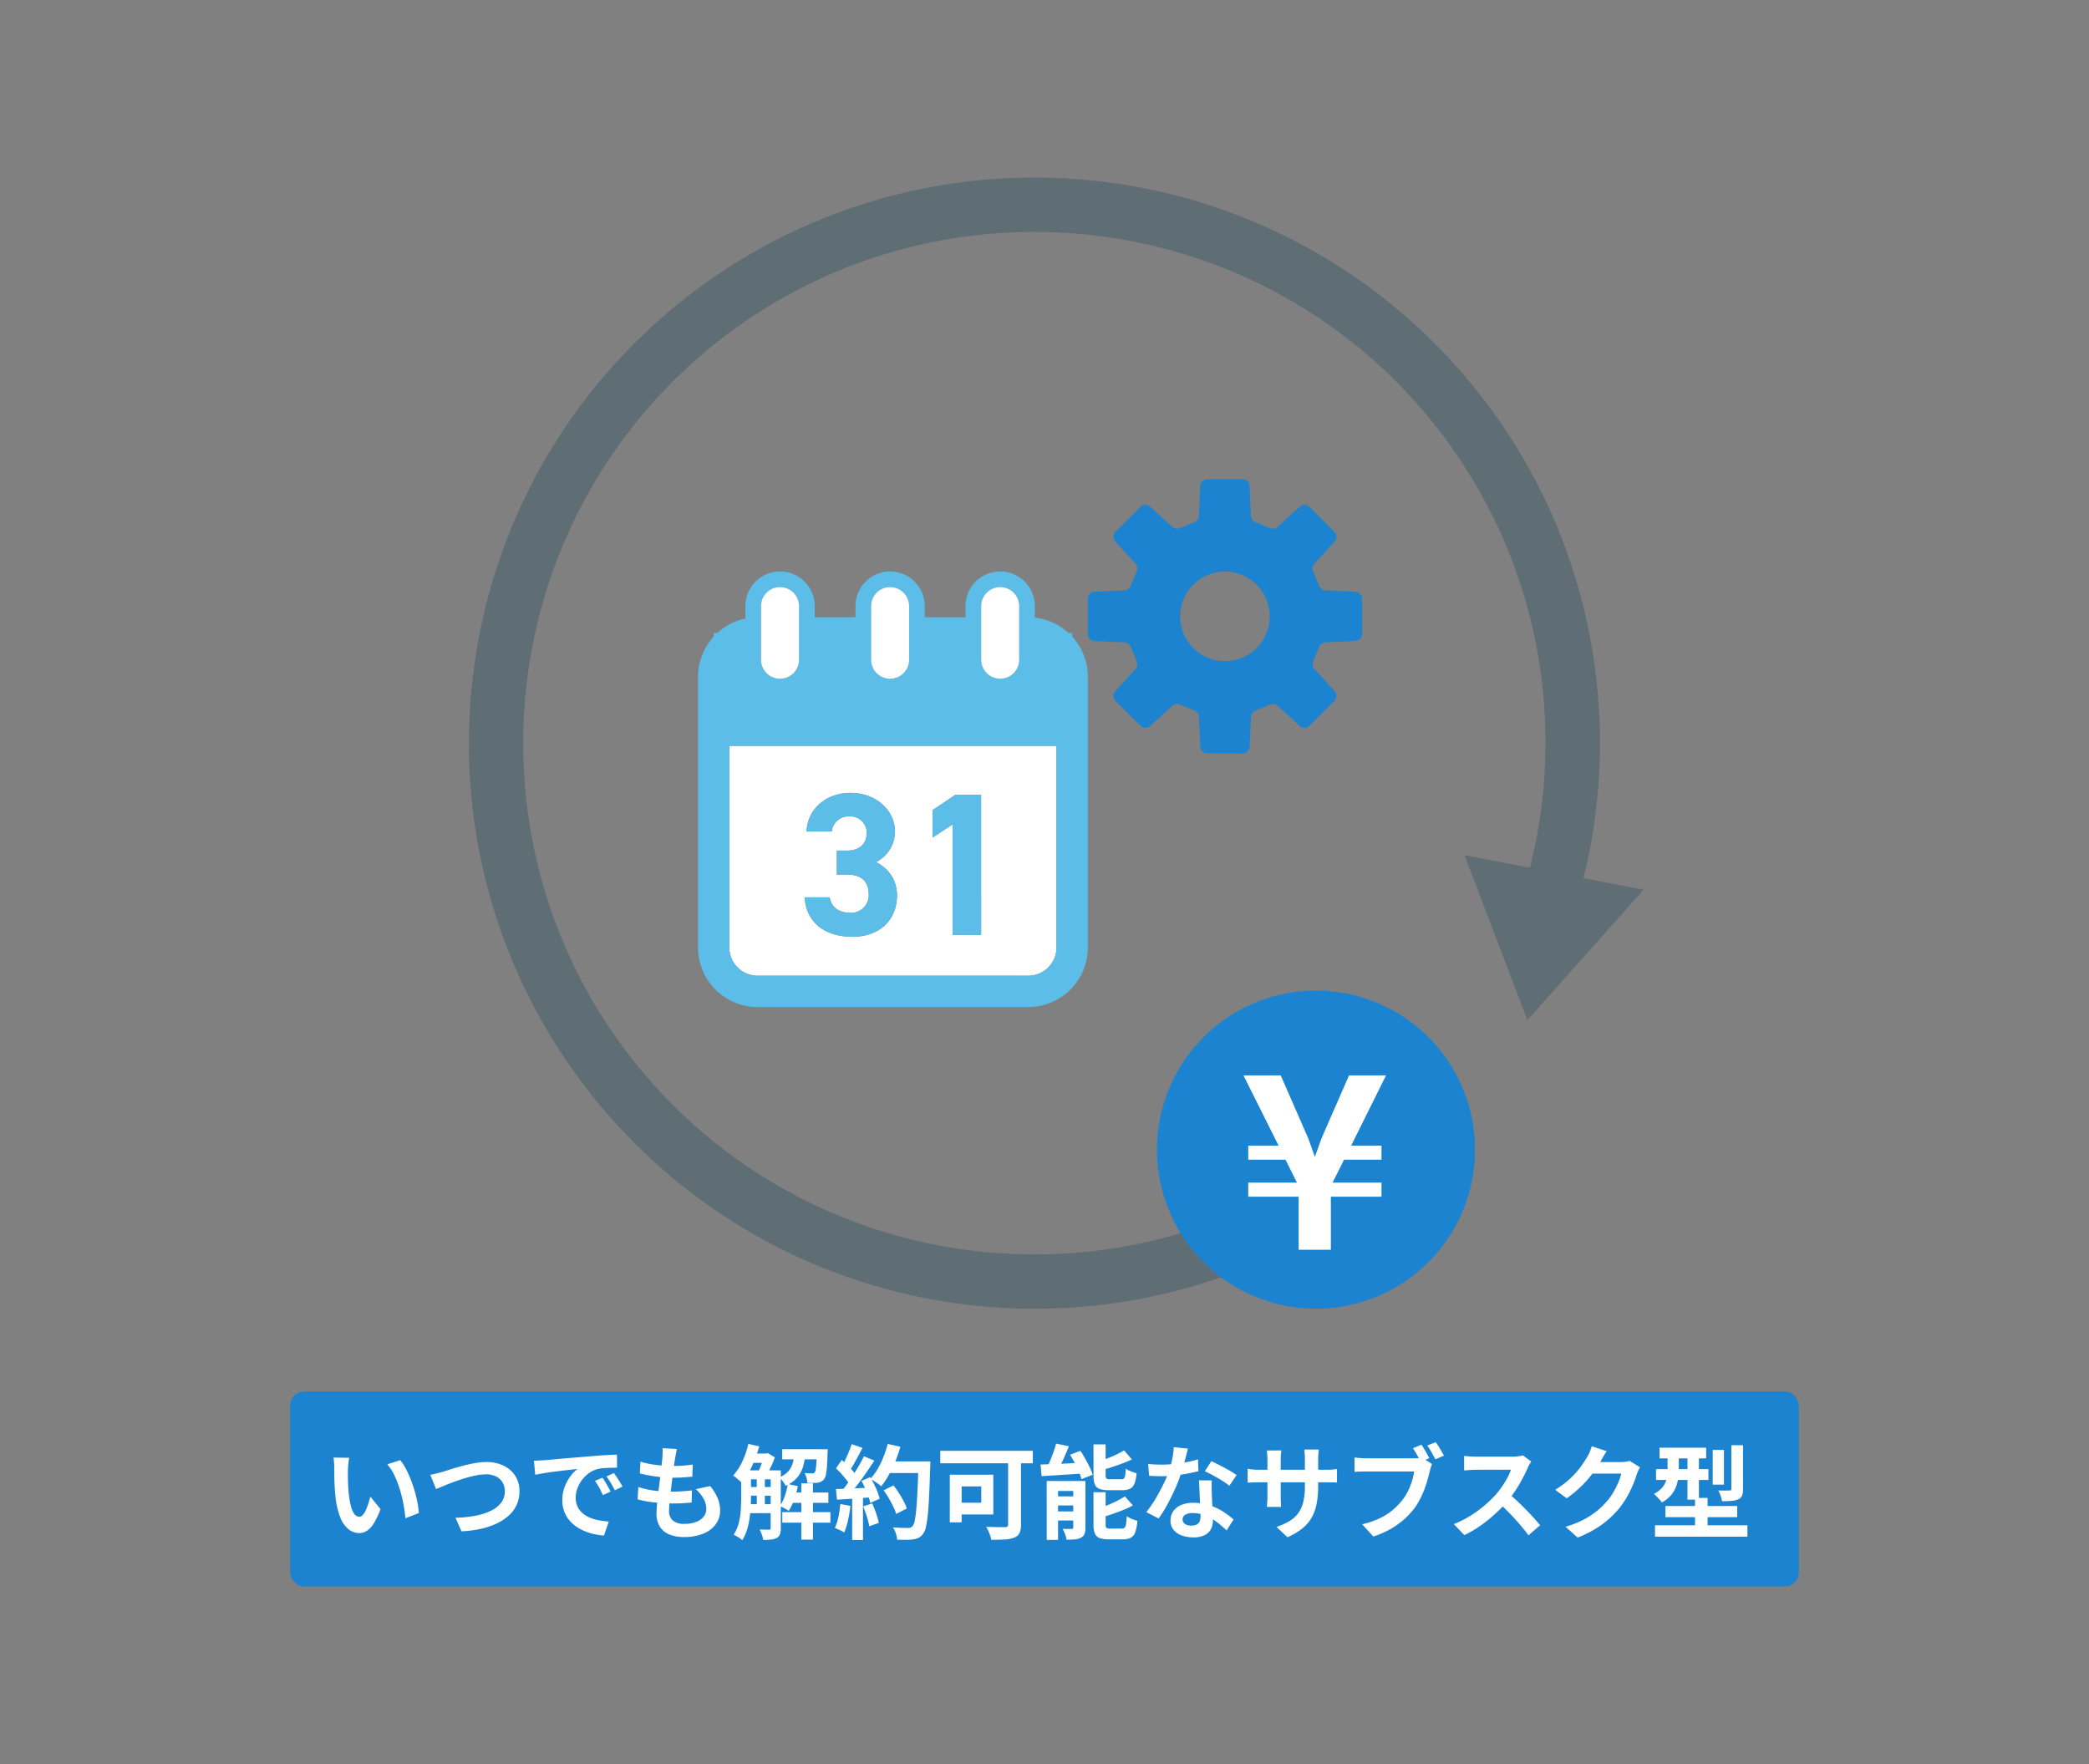
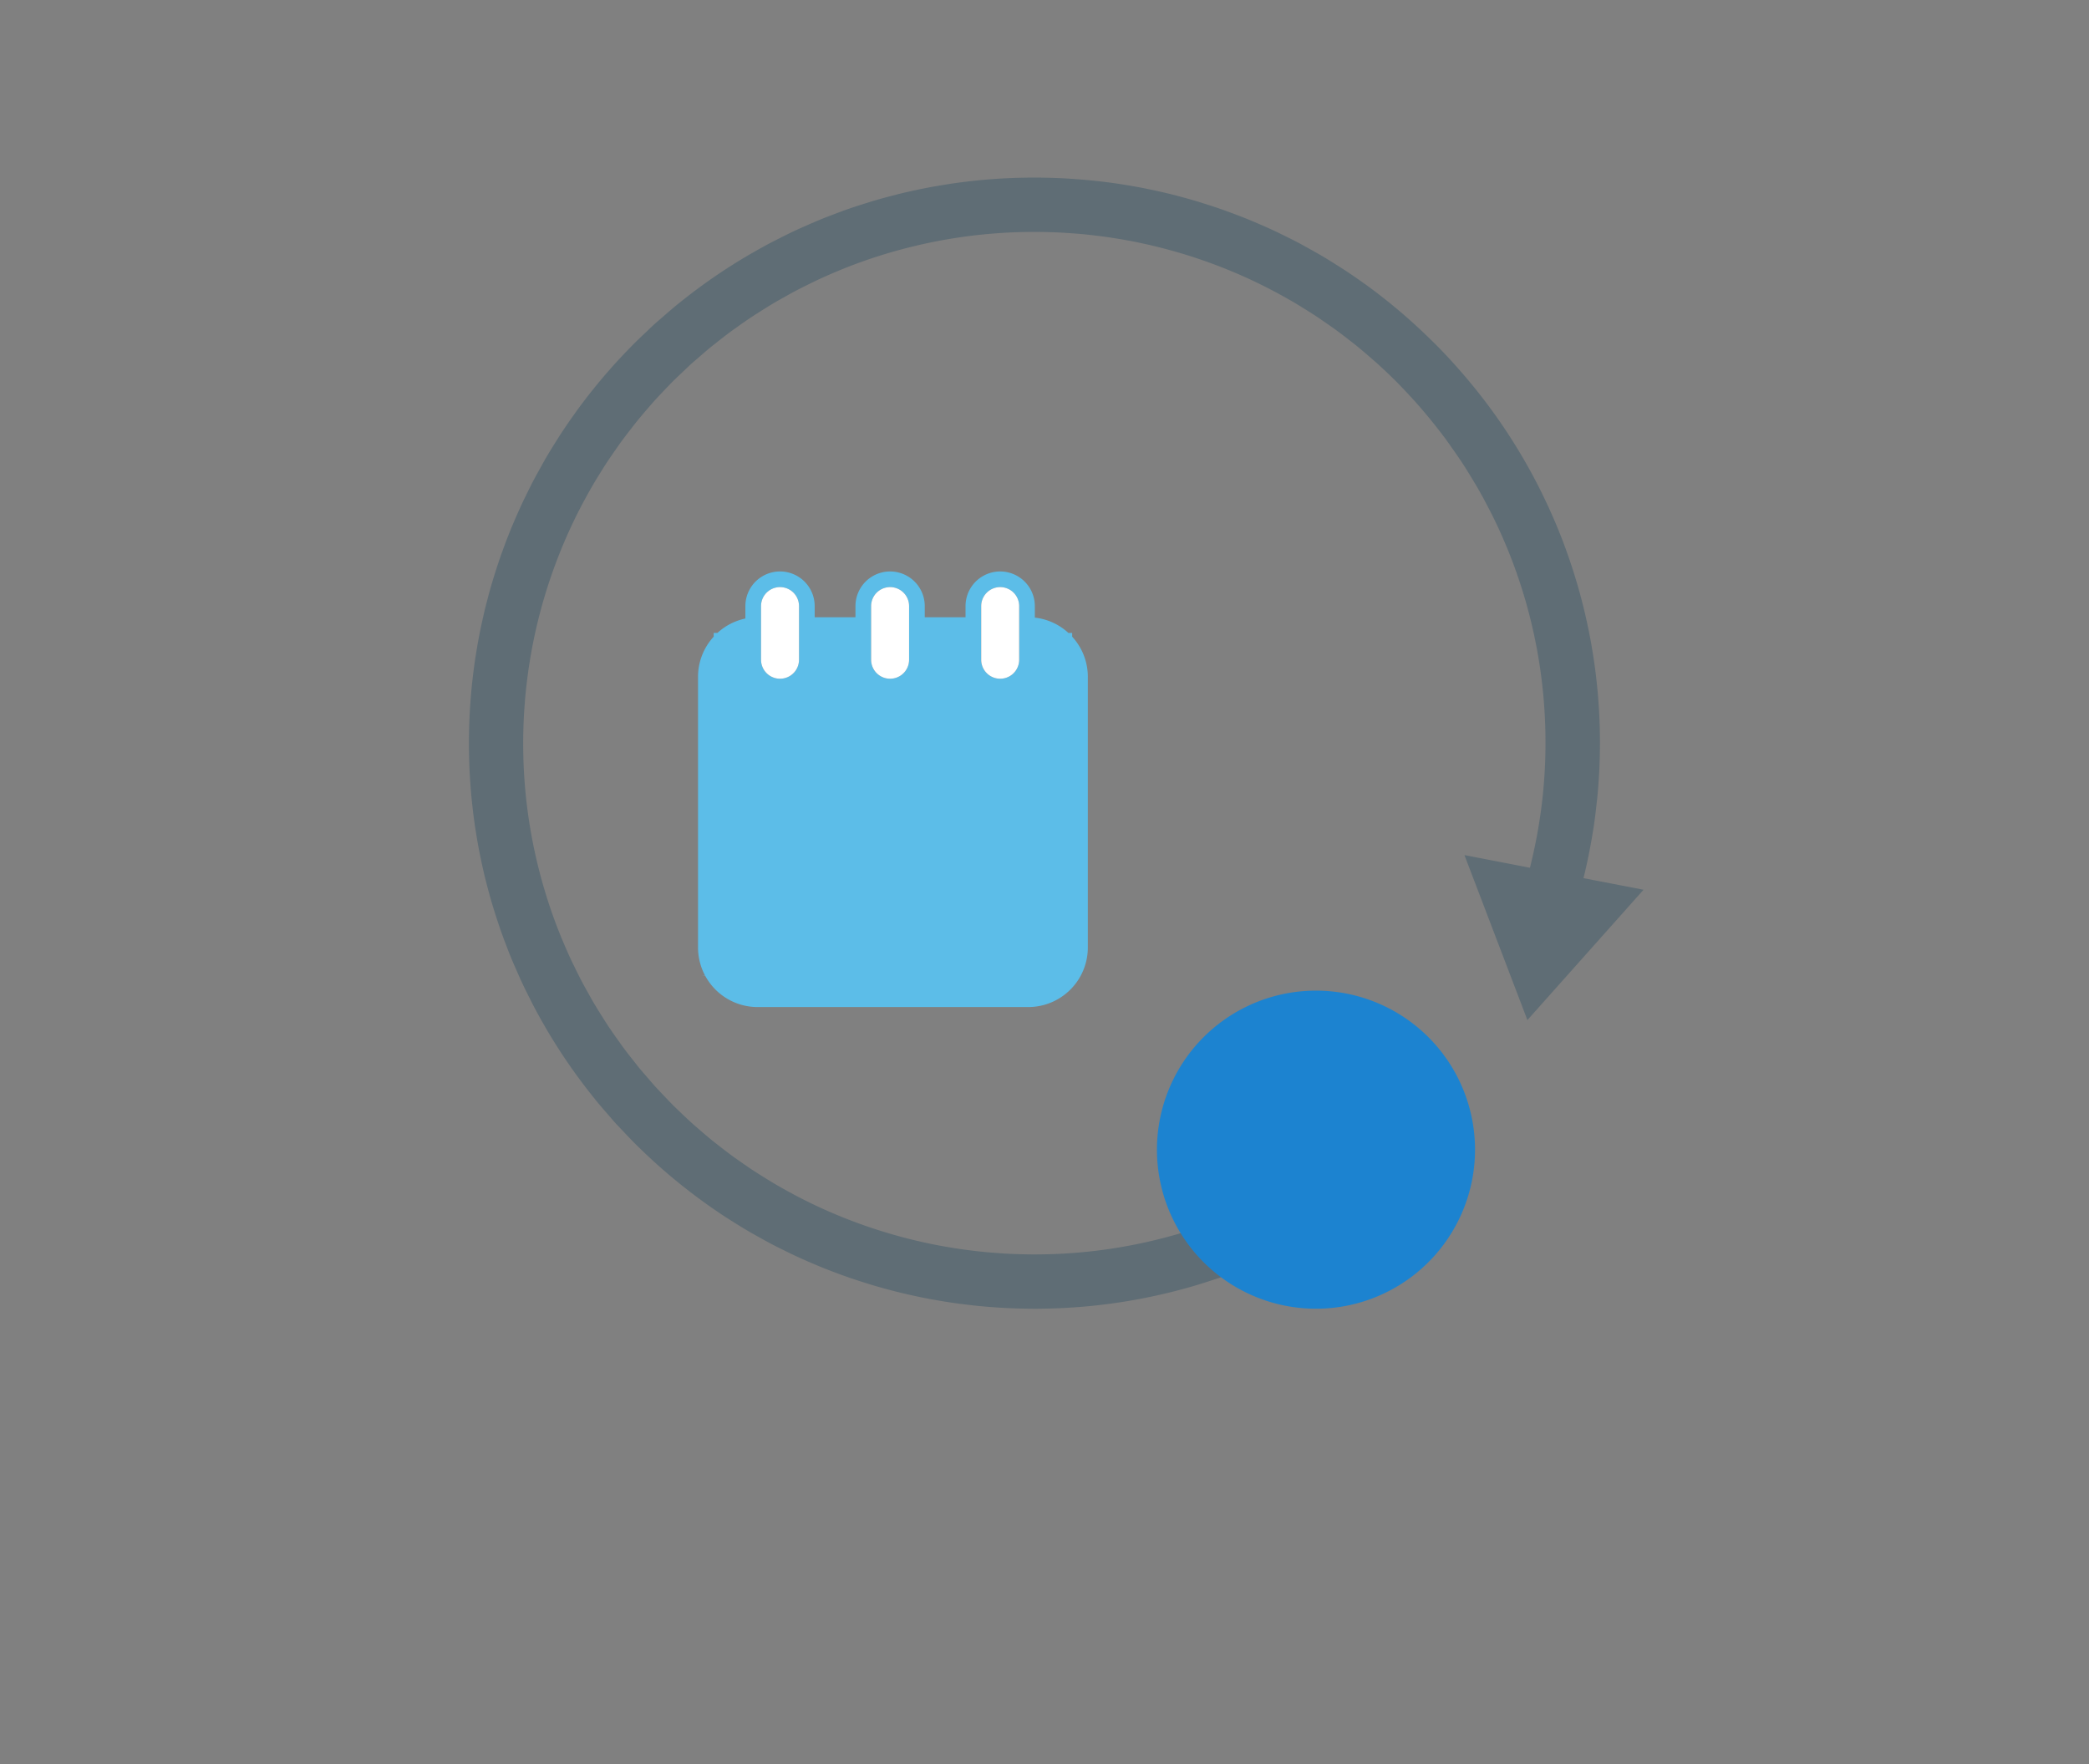
<svg xmlns="http://www.w3.org/2000/svg" width="450" height="380" viewBox="0 0 450 380">
  <rect x="0" y="0" width="450" height="380" fill="#808080" stroke="none" />
  <defs>
    <clipPath id="a">
      <rect width="253.04" height="249.999" fill="none" />
    </clipPath>
  </defs>
  <g transform="translate(-753 -3593)">
    <g transform="translate(12.5 4.75)">
      <g transform="translate(841.512 3626.501)">
        <g clip-path="url(#a)">
          <path d="M50.538,220.651l.294.207c1.449,1.037,2.916,2.051,4.4,3.021l1.237.783c1.217.772,2.435,1.533,3.685,2.264.538.316,1.082.62,1.625.925l.47.263c.962.538,1.924,1.075,2.909,1.593.967.509,1.943.99,2.909,1.466l.449.219c.576.285,1.15.567,1.743.844,1.2.559,2.4,1.087,3.615,1.606l1.606.682q2.061.846,4.144,1.608l1.224.449c1.482.528,2.974,1.022,4.474,1.492l1.037.326c1.528.463,3.061.89,4.8,1.347l.863.222c1.5.379,3.01.723,4.524,1.042l1.287.27c1.417.284,2.84.537,4.271.771.555.091,1.113.183,1.666.265,1.28.19,2.567.357,3.869.508.725.087,1.448.169,2.162.241,1.113.108,2.227.2,3.35.279.919.067,1.837.125,2.753.169s1.834.075,2.767.1c1.119.029,2.239.048,3.346.048.726,0,1.451-.014,2.2-.029,1.3-.024,2.593-.065,3.89-.13.555-.029,1.113-.063,1.682-.1,1.448-.092,2.893-.208,4.308-.349l1.318-.145q2.31-.256,4.618-.6l1.075-.171c1.569-.251,3.139-.528,4.727-.846l1.051-.22q2.3-.482,4.6-1.053l1.237-.323c1.437-.374,2.868-.771,4.295-1.2l1.658-.523c1.26-.4,2.512-.808,3.773-1.254.658-.231,1.311-.48,1.965-.726l.287-.108c1.022-.385,2.046-.769,3.071-1.189s2.022-.853,3.016-1.287l.622-.273c.532-.232,1.065-.465,1.6-.718,1.3-.6,2.594-1.241,3.869-1.887l1.319-.666c1.571-.82,3.126-1.682,4.679-2.581l.475-.268a121.753,121.753,0,0,0,25.5-19.9l-8.716-7.766a110.4,110.4,0,0,1-12.98,11.216l-5.2,3.818-.108-.159-.743.468c-1.073.689-2.153,1.364-3.257,2.017-.6.354-1.208.694-1.818,1.034l-.246.138c-.836.47-1.671.938-2.516,1.384-.986.52-1.979,1.015-2.955,1.49,0,0-1.2.591-1.677.815-1.265.593-2.541,1.157-3.855,1.714l-.849.362q-2.266.928-4.561,1.762l-.227.082a110.833,110.833,0,0,1-25.592,5.858l-.226.022c-1.564.166-3.133.289-4.828.395l-.731.043c-1.34.072-2.681.113-4.035.135l-1.6.02c-1.077.005-2.16-.017-3.247-.044-.807-.022-1.615-.048-2.427-.085s-1.612-.092-2.411-.152c-1.082-.075-2.165-.161-3.245-.268l-1.593-.174c-1.338-.156-2.673-.326-3.967-.525l-.877-.138c-1.552-.248-3.1-.523-4.616-.832l-.248-.051a110.9,110.9,0,0,1-24.909-8.316l-.207-.1c-1.475-.7-2.933-1.437-4.39-2.21l-.812-.444c-1.227-.663-2.444-1.352-3.661-2.073-.408-.241-1.567-.96-1.567-.96-.943-.581-1.885-1.169-2.816-1.782-.769-.508-1.528-1.036-2.352-1.61l-.3-.208c-.552-.385-1.109-.772-1.663-1.176-1.022-.747-2.029-1.524-3.037-2.316l-1.224-.955c-1.143-.928-2.275-1.892-3.386-2.868l-.834-.721c-1.083-.971-2.131-1.965-3.175-2.975,0,0-.766-.726-.967-.928-.709-.7-1.391-1.42-2.071-2.14l-.813-.856c-.378-.393-.752-.784-1.109-1.179s-.723-.817-1.077-1.229l-.769-.89c-.648-.745-1.3-1.49-1.926-2.263l-.846-1.077c-.894-1.126-1.782-2.261-2.64-3.432l-.625-.885c-.872-1.212-1.723-2.432-2.536-3.664-.2-.3-.834-1.314-.834-1.314-.685-1.073-1.36-2.152-2.006-3.24-.344-.581-.673-1.169-1-1.755l-.183-.328c-.467-.829-.931-1.658-1.383-2.507-.518-.984-1.012-1.977-1.492-2.962,0,0-.6-1.227-.815-1.671-.591-1.265-1.154-2.541-1.7-3.835l-.369-.868c-.622-1.512-1.215-3.037-1.767-4.57l-.08-.217a110.85,110.85,0,0,1-5.86-25.609l-.024-.217c-.162-1.564-.285-3.129-.385-4.71l-.05-.849c-.072-1.34-.113-2.681-.138-4.182l-.017-1.453c0-1.078.017-2.158.044-3.25.022-.807.048-1.61.087-2.415s.092-1.608.149-2.418c.079-1.083.162-2.167.27-3.225.046-.482.1-.962.176-1.606.154-1.336.325-2.671.525-3.984l.137-.863c.248-1.55.523-3.1.836-4.636l.05-.232a110.724,110.724,0,0,1,8.294-24.859l.125-.255q1.048-2.207,2.2-4.373l.453-.832c.665-1.225,1.352-2.439,2.078-3.673.27-.448.954-1.548.954-1.548.579-.945,1.167-1.885,1.786-2.823.523-.788,1.065-1.567,1.608-2.346l.231-.33c.374-.542.752-1.085,1.157-1.642.749-1.019,1.523-2.023,2.312-3.028,0,0,.735-.948.948-1.213.93-1.15,1.9-2.281,2.861-3.38l.737-.854c.969-1.08,1.964-2.128,2.984-3.18,0,0,.719-.761.925-.966.708-.713,1.432-1.4,2.155-2.085l.837-.795c.388-.371.776-.743,1.176-1.106s.812-.718,1.224-1.07l.907-.788c.743-.646,1.485-1.292,2.225-1.89.243-.2.49-.395.74-.586l.361-.284c1.128-.894,2.261-1.782,3.447-2.651l.877-.619c1.208-.868,2.425-1.719,3.656-2.529.294-.195,1.318-.839,1.318-.839,1.073-.685,2.152-1.36,3.249-2.01.567-.333,1.138-.655,1.712-.974l.355-.2c.831-.468,1.663-.937,2.512-1.386.983-.518,1.976-1.01,2.97-1.5,0,0,1.251-.617,1.668-.813,1.266-.591,2.54-1.154,3.83-1.7l.868-.369q2.266-.933,4.565-1.765l.222-.082a110.9,110.9,0,0,1,25.594-5.857l.238-.026c1.56-.162,3.122-.285,4.9-.4l.648-.038c1.345-.073,2.688-.113,4.042-.137,0,0,1.164-.019,1.591-.019,1.084,0,2.165.015,3.251.043.812.024,1.624.048,2.418.087s1.606.092,2.422.15c1.08.075,2.16.162,3.23.268.458.044,1.6.178,1.6.178,1.336.154,2.671.323,3.97.523l.875.137c1.552.248,3.1.525,4.618.834l.244.053a110.847,110.847,0,0,1,24.944,8.33l.178.089q2.207,1.048,4.385,2.206l.815.444c1.229.667,2.447,1.354,3.661,2.071.42.251,1.56.959,1.56.959.947.583,1.888,1.171,2.827,1.789.791.521,1.574,1.068,2.346,1.608l.371.256c.53.369,1.061.738,1.6,1.13,1.022.749,2.029,1.524,3.021,2.305,0,0,.95.735,1.232.962,1.147.93,2.276,1.89,3.4,2.88l.793.685c1.714,1.531,3.387,3.122,4.98,4.736l.506.531c1.3,1.333,2.55,2.7,3.772,4.081.526.6,1.042,1.21,1.552,1.817q1.259,1.492,2.449,3.016c.576.733,1.148,1.466,1.707,2.218.453.608.887,1.229,1.321,1.849l.32.456c.832,1.177,1.647,2.358,2.432,3.567.549.853,1.075,1.714,1.653,2.664.624,1.027,1.242,2.058,1.837,3.114.643,1.145,1.254,2.3,1.851,3.452.408.788.817,1.579,1.21,2.386q1.051,2.169,2,4.363l.678,1.581q1.066,2.581,2.008,5.219l.3.858q1.025,2.963,1.866,5.911l.1.355c.581,2.076,1.106,4.17,1.533,6.13l.075.344q.664,3.069,1.181,6.349l.051.337c.3,1.928.542,3.9.752,6.05l.079.849c.166,1.835.277,3.674.349,5.518.022.525.039,1.048.051,1.55.039,1.583.041,3.168.014,4.771-.017.8-.038,1.6-.068,2.4-.051,1.282-.13,2.563-.224,3.866-.087,1.107-.181,2.217-.3,3.295-.1.979-.22,1.955-.349,2.945a113.425,113.425,0,0,1-2.386,12.409l-14.109-2.731,13.563,35.532,25.008-28.065-12.929-2.5q1.182-4.817,1.979-9.724l.226-1.377c.126-.878.246-1.76.359-2.651,0,0,.354-3.1.4-3.546a121.867,121.867,0,0,0-8.718-58.558l-.116-.279c-.355-.849-.728-1.7-1.109-2.55l-.554-1.242c-.227-.489-.456-.972-.767-1.62-.345-.725-.694-1.451-1.044-2.15l-.407-.8c-.5-.986-1.017-1.965-1.487-2.83l-.106-.191a121.206,121.206,0,0,0-15.986-22.639l-.74-.829c-1.116-1.227-2.252-2.44-3.44-3.642-.405-.414-.82-.813-1.234-1.217l-.509-.494c-.559-.545-1.123-1.087-1.7-1.632A121.657,121.657,0,0,0,193.114,23l-.289-.2c-1.448-1.037-2.91-2.047-4.406-3.023L187.192,19c-1.219-.774-2.44-1.536-3.686-2.268-.526-.309-1.054-.6-1.584-.9l-.511-.285c-.962-.538-1.924-1.077-2.9-1.591s-1.948-.993-2.916-1.47l-.453-.22c-.576-.284-1.152-.567-1.738-.841-1.2-.559-2.406-1.089-3.609-1.6,0,0-1.227-.526-1.618-.685-1.376-.567-2.757-1.1-4.136-1.606l-1.227-.451c-1.485-.53-2.979-1.024-4.471-1.49L157.3,5.262c-1.533-.467-3.069-.894-4.6-1.3l-1.056-.275c-1.507-.378-3.021-.725-4.708-1.08l-1.107-.232c-1.422-.284-2.845-.537-4.276-.771-.557-.091-1.113-.181-1.661-.265q-1.93-.287-3.866-.509C135.3.75,134.583.667,133.853.6c-1.114-.111-2.227-.2-3.346-.28C129.589.25,128.671.19,127.75.145s-1.834-.073-2.769-.1C123.867.017,122.752,0,121.647,0c-.731,0-1.465.014-2.2.027-1.3.024-2.591.067-3.873.132-.564.029-1.131.065-1.7.1Q111.7.4,109.548.614l-1.309.144c-1.533.171-3.068.367-4.611.6l-1.078.171c-1.572.251-3.141.528-4.695.837l-1.082.227q-2.3.479-4.585,1.048l-1.261.33c-1.432.374-2.859.767-4.288,1.2l-1.661.521c-1.256.4-2.511.808-3.758,1.249-.675.239-1.347.492-2.018.745l-.258.1c-1.015.381-2.03.766-3.059,1.186-.964.391-1.917.807-3.027,1.292l-.547.241c-.552.241-1.1.482-1.67.747-1.3.6-2.593,1.239-3.885,1.9l-1.3.658c-1.572.817-3.124,1.682-4.695,2.591l-.456.258A121.647,121.647,0,0,0,45.4,26.942l-.477.376c-1.089.89-2.157,1.82-3.237,2.765l-.617.531c-.373.323-.747.643-1.113.972s-.716.67-1.072,1.01l-.6.574c-1.031.967-2.058,1.94-3.069,2.96l-.414.432c-1.376,1.4-2.734,2.854-4.038,4.317l0,0a121.436,121.436,0,0,0-7.735,9.635l-.222.314q-1.559,2.176-3.02,4.4L19,56.463c-.772,1.222-1.536,2.444-2.271,3.7-.311.525-.607,1.056-.9,1.589l-.28.5c-.538.964-1.075,1.926-1.589,2.9s-.991,1.941-1.475,2.931l-.116.234c-.318.644-.636,1.287-.938,1.936-.561,1.2-1.09,2.41-1.612,3.626,0,0-.509,1.183-.68,1.606-.566,1.372-1.1,2.753-1.61,4.144l-.448,1.222c-.531,1.482-1.024,2.97-1.5,4.478L5.262,86.36c-.465,1.53-.894,3.064-1.29,4.583l-.28,1.077c-.378,1.506-.723,3.015-1.08,4.7l-.231,1.111c-.284,1.418-.538,2.842-.79,4.375l-.248,1.564c-.19,1.285-.357,2.574-.508,3.857-.085.726-.167,1.453-.238,2.174-.111,1.113-.2,2.225-.282,3.356-.065.916-.125,1.83-.167,2.748s-.077,1.839-.1,2.769C.019,119.8,0,120.914,0,122.013c0,.735.015,1.468.027,2.2.027,1.3.067,2.6.133,3.9.029.559.065,1.116.1,1.678.094,1.446.208,2.89.355,4.337l.14,1.289q.256,2.31.6,4.618l.169,1.073c.251,1.572.53,3.145.841,4.7l.226,1.07c.323,1.538.668,3.073,1.053,4.611l.325,1.242c.376,1.436.771,2.864,1.2,4.283l.523,1.665c.4,1.256.807,2.509,1.256,3.773.217.62.449,1.234.68,1.851l.154.405c.385,1.02.767,2.041,1.186,3.064s.854,2.025,1.3,3.027l.238.542c.243.555.485,1.113.749,1.678.6,1.3,1.241,2.594,1.882,3.857l.668,1.33c.822,1.572,1.685,3.127,2.574,4.66l.28.494a121.4,121.4,0,0,0,10.285,14.89l.383.485c.89,1.09,1.818,2.158,2.758,3.232l.557.646c.316.366.629.733.948,1.084s.673.721,1.017,1.078l.571.6c.971,1.034,1.943,2.061,3.068,3.172l.326.311a121.7,121.7,0,0,0,13.973,11.79" fill="#003758" opacity="0.259" />
          <g transform="translate(49.354 84.844)">
            <path d="M23.9,73.284v43.45a6.081,6.081,0,0,0,6.072,6.074H88.3a6.081,6.081,0,0,0,6.074-6.074V73.284Zm26.478,41.132c-6.391,0-10.026-3.589-10.243-8.493h5.384c.306,1.926,1.752,3.329,4.465,3.329a3.78,3.78,0,0,0,3.94-3.985c0-2.67-1.532-4.246-4.64-4.246H47.056V95.854H49.29c2.494,0,4.2-1.313,4.2-3.852a3.5,3.5,0,0,0-3.766-3.5,3.594,3.594,0,0,0-3.766,3.239H40.534c.219-4.947,4.289-8.317,9.5-8.317,5.515,0,9.542,3.809,9.542,8.317a7.39,7.39,0,0,1-4.114,6.611,7.729,7.729,0,0,1,4.553,7.222c0,4.9-3.415,8.844-9.632,8.844m27.755-.394H72.009V90.207l-4.334,2.845V87.143l4.945-3.327h5.517Z" transform="translate(-17.156 -35.725)" fill="#fff" />
-             <path d="M100.9,67.306V66.5h-.81A12.758,12.758,0,0,0,92.857,63.2V60.72a7.463,7.463,0,1,0-14.926,0v2.4H69.145v-2.4a7.463,7.463,0,1,0-14.926,0v2.4H45.434v-2.4a7.464,7.464,0,1,0-14.928,0v2.674a12.777,12.777,0,0,0-6.014,3.1h-.81v.81a12.754,12.754,0,0,0-3.376,8.638v58.321A12.839,12.839,0,0,0,33.13,147.089H91.451a12.839,12.839,0,0,0,12.824-12.824V75.944a12.754,12.754,0,0,0-3.376-8.638m-9.448,73.033H33.13a6.081,6.081,0,0,1-6.074-6.074V90.817h70.47v43.448a6.081,6.081,0,0,1-6.074,6.074M37.97,56.632a4.093,4.093,0,0,1,4.088,4.088V72.272a4.089,4.089,0,1,1-8.178,0V60.72a4.1,4.1,0,0,1,4.09-4.088m27.8,4.088V72.272a4.089,4.089,0,1,1-8.178,0V60.72a4.089,4.089,0,0,1,8.178,0m23.712,0V72.272a4.089,4.089,0,1,1-8.178,0V60.72a4.089,4.089,0,0,1,8.178,0" transform="translate(-20.306 -53.256)" fill="#5cbde8" />
+             <path d="M100.9,67.306V66.5h-.81A12.758,12.758,0,0,0,92.857,63.2V60.72a7.463,7.463,0,1,0-14.926,0v2.4H69.145v-2.4a7.463,7.463,0,1,0-14.926,0v2.4H45.434v-2.4a7.464,7.464,0,1,0-14.928,0v2.674a12.777,12.777,0,0,0-6.014,3.1h-.81v.81a12.754,12.754,0,0,0-3.376,8.638v58.321A12.839,12.839,0,0,0,33.13,147.089H91.451a12.839,12.839,0,0,0,12.824-12.824V75.944a12.754,12.754,0,0,0-3.376-8.638m-9.448,73.033H33.13a6.081,6.081,0,0,1-6.074-6.074V90.817v43.448a6.081,6.081,0,0,1-6.074,6.074M37.97,56.632a4.093,4.093,0,0,1,4.088,4.088V72.272a4.089,4.089,0,1,1-8.178,0V60.72a4.1,4.1,0,0,1,4.09-4.088m27.8,4.088V72.272a4.089,4.089,0,1,1-8.178,0V60.72a4.089,4.089,0,0,1,8.178,0m23.712,0V72.272a4.089,4.089,0,1,1-8.178,0V60.72a4.089,4.089,0,0,1,8.178,0" transform="translate(-20.306 -53.256)" fill="#5cbde8" />
            <path d="M27.544,70.7a4.089,4.089,0,0,0,8.178,0V59.144a4.089,4.089,0,0,0-8.178,0Z" transform="translate(-13.97 -51.681)" fill="#fff" />
            <path d="M40.189,59.144V70.7a4.089,4.089,0,1,0,8.178,0V59.144a4.089,4.089,0,0,0-8.178,0" transform="translate(-2.902 -51.681)" fill="#fff" />
            <path d="M52.833,59.144V70.7a4.089,4.089,0,1,0,8.178,0V59.144a4.089,4.089,0,0,0-8.178,0" transform="translate(8.166 -51.681)" fill="#fff" />
            <path d="M47.884,93.618A7.39,7.39,0,0,0,52,87.007c0-4.508-4.026-8.317-9.544-8.317-5.21,0-9.281,3.37-9.5,8.317h5.427a3.594,3.594,0,0,1,3.766-3.239,3.5,3.5,0,0,1,3.766,3.5c0,2.539-1.708,3.852-4.2,3.852H39.478v5.167H41.71c3.109,0,4.641,1.575,4.641,4.246a3.78,3.78,0,0,1-3.94,3.985c-2.714,0-4.159-1.4-4.465-3.329H32.562c.218,4.9,3.852,8.493,10.243,8.493,6.217,0,9.632-3.94,9.632-8.844a7.729,7.729,0,0,0-4.553-7.222" transform="translate(-9.578 -30.993)" fill="#5cbde8" />
-             <path d="M47.245,82.227v5.909l4.334-2.845v23.815h6.129V78.9H52.192Z" transform="translate(3.275 -30.809)" fill="#5cbde8" />
          </g>
-           <path d="M127.413,61.391l-6.444-.3a1.514,1.514,0,0,1-1.331-.934l-1.328-3.2a1.521,1.521,0,0,1,.284-1.605l4.346-4.769a1.522,1.522,0,0,0-.049-2.1l-5.357-5.358a1.523,1.523,0,0,0-2.1-.048l-4.765,4.346a1.518,1.518,0,0,1-1.606.28l-3.2-1.325a1.514,1.514,0,0,1-.933-1.335l-.3-6.441a1.52,1.52,0,0,0-1.515-1.449H95.537a1.521,1.521,0,0,0-1.517,1.449l-.3,6.441a1.516,1.516,0,0,1-.933,1.335l-3.2,1.325a1.517,1.517,0,0,1-1.606-.28l-4.768-4.346a1.522,1.522,0,0,0-2.1.048l-5.355,5.358a1.518,1.518,0,0,0-.049,2.1l4.346,4.769a1.515,1.515,0,0,1,.278,1.605l-1.323,3.2a1.519,1.519,0,0,1-1.335.934l-6.441.3a1.519,1.519,0,0,0-1.449,1.516v7.581A1.521,1.521,0,0,0,71.241,72l6.441.3a1.517,1.517,0,0,1,1.335.934l1.323,3.195a1.516,1.516,0,0,1-.278,1.606L75.715,82.8a1.522,1.522,0,0,0,.047,2.1l5.362,5.358a1.52,1.52,0,0,0,2.1.049l4.766-4.347a1.52,1.52,0,0,1,1.606-.28l3.2,1.324a1.517,1.517,0,0,1,.933,1.336l.3,6.441a1.521,1.521,0,0,0,1.517,1.449h7.581a1.521,1.521,0,0,0,1.516-1.449l.3-6.441a1.518,1.518,0,0,1,.934-1.336l3.195-1.324a1.52,1.52,0,0,1,1.606.28l4.766,4.347a1.524,1.524,0,0,0,2.1-.049l5.357-5.358a1.525,1.525,0,0,0,.048-2.1l-4.345-4.765a1.518,1.518,0,0,1-.284-1.606l1.328-3.195a1.512,1.512,0,0,1,1.331-.934l6.444-.3a1.519,1.519,0,0,0,1.447-1.516V62.908a1.517,1.517,0,0,0-1.447-1.516M99.327,76.345a9.647,9.647,0,1,1,9.645-9.646,9.649,9.649,0,0,1-9.645,9.646" transform="translate(63.531 27.821)" fill="#1c83d0" />
          <path d="M151.534,133.033a34.259,34.259,0,1,1-34.26-34.26,34.26,34.26,0,0,1,34.26,34.26" transform="translate(65.195 76.367)" fill="#1c83d0" />
-           <path d="M119.138,126.558h6.533v3.034H117.6l-2.469,4.938h10.545v3.036H114.766v11.419h-6.944V137.566H96.968v-3.036h10.495l-2.469-4.938H96.968v-3.034H103.5L95.94,111.436h8.024l5.916,13.528,1.441,4.012,1.439-4.012,5.916-13.528h7.972Z" transform="translate(70.91 81.967)" fill="#fff" />
        </g>
      </g>
-       <rect width="325" height="42" rx="3" transform="translate(803 3888)" fill="#1c83d0" />
-       <path d="M5.72-15.73a8.35,8.35,0,0,0-.143.9q-.055.506-.088.99t-.033.792q-.022.726-.011,1.5t.044,1.573q.033.8.1,1.6a21.155,21.155,0,0,0,.44,2.794,5.63,5.63,0,0,0,.748,1.881,1.374,1.374,0,0,0,1.166.671,1.007,1.007,0,0,0,.737-.418,4.324,4.324,0,0,0,.66-1.089,12.928,12.928,0,0,0,.528-1.419q.231-.748.407-1.408l2.2,2.684a17.381,17.381,0,0,1-1.441,3.047A5.169,5.169,0,0,1,9.548-.011a3.033,3.033,0,0,1-1.672.5A3.723,3.723,0,0,1,5.621-.308,6.018,6.018,0,0,1,3.806-2.871,16.92,16.92,0,0,1,2.75-7.59Q2.64-8.6,2.585-9.724t-.066-2.134q-.011-1.012-.011-1.672,0-.462-.044-1.1a11.243,11.243,0,0,0-.132-1.144Zm11,.506A10.933,10.933,0,0,1,17.908-13.4a22.4,22.4,0,0,1,1.056,2.31q.484,1.232.858,2.519t.605,2.508a18.625,18.625,0,0,1,.3,2.233l-2.9,1.122q-.11-1.342-.4-2.926a28.768,28.768,0,0,0-.77-3.19A22.252,22.252,0,0,0,15.5-11.858a10.516,10.516,0,0,0-1.573-2.464Zm6.468,3.168q.616-.11,1.364-.308t1.342-.352q.638-.2,1.727-.55t2.409-.7q1.32-.352,2.695-.6a14.215,14.215,0,0,1,2.563-.253,8.445,8.445,0,0,1,3.608.748,6.115,6.115,0,0,1,2.552,2.156,6.053,6.053,0,0,1,.946,3.454,6.928,6.928,0,0,1-.55,2.772A6.9,6.9,0,0,1,40.227-3.41a10.4,10.4,0,0,1-2.585,1.76,15.993,15.993,0,0,1-3.465,1.2A24,24,0,0,1,29.9.11L28.622-2.816a25.189,25.189,0,0,0,4.169-.407,13.746,13.746,0,0,0,3.377-1.056,6.12,6.12,0,0,0,2.266-1.749,3.954,3.954,0,0,0,.814-2.486,3.739,3.739,0,0,0-.462-1.859,3.3,3.3,0,0,0-1.375-1.309,4.719,4.719,0,0,0-2.233-.484,11.053,11.053,0,0,0-2.134.231,24.244,24.244,0,0,0-2.387.6q-1.221.374-2.387.8t-2.156.847l-1.672.7Zm22.33-3.036q.66-.022,1.254-.055t.9-.055q.682-.044,1.683-.143t2.244-.209q1.243-.11,2.651-.22t2.926-.242q1.144-.11,2.277-.187t2.156-.132q1.023-.055,1.793-.077l.022,2.816q-.594,0-1.364.022t-1.529.077a7.611,7.611,0,0,0-1.353.209,5.524,5.524,0,0,0-1.848.891,6.9,6.9,0,0,0-1.485,1.474A7.081,7.081,0,0,0,54.868-9.1a5.784,5.784,0,0,0-.352,1.969,4.454,4.454,0,0,0,.385,1.9,4.188,4.188,0,0,0,1.056,1.408,5.92,5.92,0,0,0,1.573.968,9.4,9.4,0,0,0,1.947.583A16.993,16.993,0,0,0,61.644-2L60.61,1.012a13.693,13.693,0,0,1-2.695-.44A11.4,11.4,0,0,1,55.462-.4,7.871,7.871,0,0,1,53.471-1.9a6.872,6.872,0,0,1-1.342-2.046,6.5,6.5,0,0,1-.5-2.585,8.139,8.139,0,0,1,.506-2.915A9.306,9.306,0,0,1,53.4-11.781a7.626,7.626,0,0,1,1.507-1.551q-.616.088-1.485.176t-1.87.209q-1,.121-2.035.253t-1.991.3q-.957.165-1.727.319ZM60.28-11.44q.286.4.605.935t.627,1.078q.308.539.528.979L60.368-7.7q-.418-.924-.8-1.628a13.245,13.245,0,0,0-.913-1.43Zm2.464-1.012q.286.4.627.913t.671,1.056q.33.539.55.957l-1.65.792q-.44-.88-.847-1.562a15.488,15.488,0,0,0-.957-1.408Zm13.574-5.17q-.132.594-.22,1.056t-.154.9q-.088.462-.209,1.331t-.264,1.958q-.143,1.089-.286,2.266t-.275,2.3q-.132,1.122-.209,2.046T74.624-4.29a2.6,2.6,0,0,0,.825,2.079A3.655,3.655,0,0,0,77.9-1.5a6.915,6.915,0,0,0,2.6-.429A3.7,3.7,0,0,0,82.1-3.08a2.629,2.629,0,0,0,.55-1.628A4.513,4.513,0,0,0,82.071-6.9a8.229,8.229,0,0,0-1.683-2.079l3.1-.66a11.3,11.3,0,0,1,1.617,2.629,6.833,6.833,0,0,1,.517,2.651,4.879,4.879,0,0,1-.946,2.948A6.151,6.151,0,0,1,81.983.616a10.844,10.844,0,0,1-4.169.726A8.3,8.3,0,0,1,74.756.814a4.309,4.309,0,0,1-2.09-1.672,5.339,5.339,0,0,1-.748-2.97q0-.682.11-1.815T72.3-8.151q.165-1.375.341-2.794t.319-2.695q.143-1.276.231-2.2.044-.77.055-1.177a5.427,5.427,0,0,0-.033-.781Zm-7.854,2.728a17.9,17.9,0,0,0,2.156.517q1.166.209,2.4.308t2.332.1q1.3,0,2.42-.088t1.958-.22L79.64-11.66q-.99.088-1.98.154t-2.376.066q-1.122,0-2.332-.121t-2.4-.33q-1.188-.209-2.222-.473ZM68-9.438a17.322,17.322,0,0,0,2.409.616,21.36,21.36,0,0,0,2.42.3q1.2.077,2.3.077,1.012,0,2.189-.066t2.233-.2l-.066,2.618q-.924.088-1.892.143t-2,.055a37.257,37.257,0,0,1-4.224-.231,22.838,22.838,0,0,1-3.52-.649Zm23.122-3.586H97.24v1.936H91.124Zm0,3.586H97.24v1.87H91.124Zm0,3.7H97.24v1.936H91.124Zm9.548-2.508h8.272v2.222h-8.272Zm-8.448-8.4H95.7v2H92.224ZM99-17.578h8.184V-15.4H99Zm.022,13.552h10.362V-1.76H99.022Zm4.092-6.2h2.508V1.892h-2.508Zm-9.592-1.782H95.26v7H93.522Zm12.958-5.566h2.332l-.011.319q-.011.319-.033.539-.044,1.738-.132,2.882a12.567,12.567,0,0,1-.242,1.8,2.307,2.307,0,0,1-.4.946,1.668,1.668,0,0,1-.594.484,3.444,3.444,0,0,1-.748.242q-.374.044-.968.055t-1.276-.011a5.506,5.506,0,0,0-.176-1.111,3.548,3.548,0,0,0-.418-1.023q.528.044.946.066t.638.022a1.535,1.535,0,0,0,.341-.033.436.436,0,0,0,.253-.187,1.5,1.5,0,0,0,.22-.649q.088-.495.154-1.463t.11-2.552Zm-6.27,7.5,2.156.44a19.191,19.191,0,0,1-.8,2.926,11.43,11.43,0,0,1-1.155,2.4q-.22-.154-.572-.352t-.726-.374q-.374-.176-.638-.286A8.222,8.222,0,0,0,99.55-7.48,16.04,16.04,0,0,0,100.21-10.076ZM91.7-18.722l2.354.528a30.243,30.243,0,0,1-.99,2.948,23.074,23.074,0,0,1-1.265,2.706,13.86,13.86,0,0,1-1.485,2.2q-.2-.2-.55-.5l-.7-.594a3.86,3.86,0,0,0-.638-.451,12.288,12.288,0,0,0,1.98-3.047A17.974,17.974,0,0,0,91.7-18.722Zm-1.54,5.7h2.112v5.83q0,1.056-.077,2.266t-.264,2.453a15.027,15.027,0,0,1-.561,2.4,8.793,8.793,0,0,1-.99,2.1,2.8,2.8,0,0,0-.517-.429q-.341-.231-.7-.44a5.663,5.663,0,0,0-.627-.319,8.319,8.319,0,0,0,1.1-2.541,15.442,15.442,0,0,0,.44-2.838q.088-1.441.088-2.673Zm6.358,0h2.178V-.572a4.018,4.018,0,0,1-.176,1.3,1.436,1.436,0,0,1-.682.792,3.128,3.128,0,0,1-1.21.363,16.4,16.4,0,0,1-1.738.077A4.9,4.9,0,0,0,94.611.814a7.352,7.352,0,0,0-.473-1.1q.66.022,1.232.033t.792.011a.385.385,0,0,0,.275-.077.425.425,0,0,0,.077-.3Zm5.148-3.828h2.354a15.428,15.428,0,0,1-.517,2.959,6.5,6.5,0,0,1-1.265,2.409A6.8,6.8,0,0,1,99.726-9.7a6.029,6.029,0,0,0-.6-.968,4.175,4.175,0,0,0-.781-.836,5.152,5.152,0,0,0,1.991-1.342,4.638,4.638,0,0,0,.946-1.8A12.942,12.942,0,0,0,101.662-16.852Zm-6.6.2h.506l.33-.088,1.518.924a21.749,21.749,0,0,1-.946,2.233q-.572,1.177-1.078,2.013-.33-.242-.8-.528t-.825-.462q.264-.528.517-1.177t.462-1.32q.209-.671.319-1.177Zm25.784,7.92L122.98-9.79q.572.748,1.144,1.639t1.034,1.76a9.367,9.367,0,0,1,.682,1.573L123.552-3.63a10.4,10.4,0,0,0-.627-1.573q-.429-.891-.968-1.815T120.846-8.734Zm.748-6.226h7.9v2.508h-7.9Zm6.754,0H130.9v.77a3.882,3.882,0,0,1-.022.462q-.11,3.63-.231,6.171t-.3,4.191a20.791,20.791,0,0,1-.407,2.6A3.642,3.642,0,0,1,129.36.616a2.709,2.709,0,0,1-.957.88,4.214,4.214,0,0,1-1.2.352,10.8,10.8,0,0,1-1.529.088q-.935,0-1.925-.022a5.119,5.119,0,0,0-.264-1.331,5.439,5.439,0,0,0-.616-1.331q1.056.088,1.936.11t1.3.022a1.473,1.473,0,0,0,.561-.088,1.293,1.293,0,0,0,.407-.286,2.721,2.721,0,0,0,.462-1.166,20.14,20.14,0,0,0,.341-2.475q.143-1.6.264-4.015t.209-5.786Zm-6.622-3.762,2.728.616a29.507,29.507,0,0,1-1.111,3.2,26.631,26.631,0,0,1-1.419,2.937,16.331,16.331,0,0,1-1.606,2.376,8.408,8.408,0,0,0-.682-.55q-.418-.308-.88-.594t-.792-.462a10.772,10.772,0,0,0,1.562-2.079,19.387,19.387,0,0,0,1.265-2.6A23.1,23.1,0,0,0,121.726-18.722Zm-7.766.044,2.332.814q-.44.858-.924,1.749t-.946,1.716a15.628,15.628,0,0,1-.9,1.441l-1.782-.726q.4-.682.814-1.551t.792-1.771Q113.718-17.908,113.96-18.678Zm2.64,2.618,2.244.924q-.814,1.254-1.76,2.629T115.17-9.878q-.968,1.254-1.8,2.2l-1.606-.814q.638-.748,1.3-1.694t1.309-1.958q.649-1.012,1.232-2.035T116.6-16.06Zm-6.028,2.6,1.254-1.8q.572.484,1.188,1.089t1.133,1.2a5.839,5.839,0,0,1,.781,1.1l-1.342,2.046a8.289,8.289,0,0,0-.759-1.155q-.5-.649-1.089-1.3T110.572-13.464Zm5.5,2.706,1.87-.814q.44.726.858,1.562t.726,1.639a11.852,11.852,0,0,1,.462,1.441l-2.024.924a12.48,12.48,0,0,0-.418-1.441q-.286-.825-.671-1.694T116.072-10.758ZM110.572-9q1.518-.044,3.663-.132t4.367-.2l-.022,2.09q-2.068.154-4.114.3t-3.674.231Zm5.874,3.74,1.936-.638a21.3,21.3,0,0,1,.858,2.156,17.18,17.18,0,0,1,.572,2.024l-2.046.748a16.972,16.972,0,0,0-.528-2.079Q116.864-4.246,116.446-5.258Zm-4.928-.506,2.178.4a27.772,27.772,0,0,1-.528,3.124,14.757,14.757,0,0,1-.814,2.6,4.829,4.829,0,0,0-.594-.341q-.374-.187-.759-.363a5.659,5.659,0,0,0-.671-.264,10.061,10.061,0,0,0,.77-2.365A25.21,25.21,0,0,0,111.518-5.764Zm2.552-2.068H116.4V1.98H114.07Zm33.594-8.646h2.772V-1.364a4.392,4.392,0,0,1-.308,1.837,2,2,0,0,1-1.122.979,6.354,6.354,0,0,1-2.024.407q-1.232.077-2.926.077a8.826,8.826,0,0,0-.264-.913A10.988,10.988,0,0,0,143.385,0a7.558,7.558,0,0,0-.451-.858l1.639.044q.825.022,1.485.022h.924a.818.818,0,0,0,.528-.132.617.617,0,0,0,.154-.484Zm-12.562,4.4h2.552V-1.826H135.1Zm1.078,0h8.294V-3.52H136.18V-6.05h5.7V-9.57h-5.7Zm-3.124-5.148h19.932v2.684H133.056ZM158-18.788l2.75.572q-.4,1.012-.847,2.035t-.9,1.936q-.451.913-.869,1.617l-2.31-.594a17.192,17.192,0,0,0,.825-1.716q.407-.968.77-1.98T158-18.788Zm-3.344,4.51,2.728-.1q1.54-.055,3.234-.143t3.41-.154l-.022,2.31-3.256.22q-1.628.11-3.124.2t-2.75.176Zm1.32,3.542h6.974V-8.58h-4.532V1.958H155.98Zm5.72,0h2.618V-.7a3.928,3.928,0,0,1-.2,1.375,1.491,1.491,0,0,1-.77.8,3.242,3.242,0,0,1-1.32.374q-.77.066-1.76.066a6.477,6.477,0,0,0-.341-1.2,7.982,7.982,0,0,0-.517-1.133q.594.022,1.166.022t.77-.022a.426.426,0,0,0,.286-.066.382.382,0,0,0,.066-.264Zm-4.62,3.322H163.2v1.958H157.08Zm0,3.234H163.2v1.958H157.08Zm8.976-14.432h2.618v6.622a1.011,1.011,0,0,0,.176.726,1.331,1.331,0,0,0,.792.154h2.42a.783.783,0,0,0,.55-.165,1.219,1.219,0,0,0,.264-.66,12.192,12.192,0,0,0,.132-1.463,2.939,2.939,0,0,0,.682.407q.418.187.858.341t.792.242a8.188,8.188,0,0,1-.451,2.222,2.043,2.043,0,0,1-.935,1.111,3.609,3.609,0,0,1-1.65.319H169.29a5.329,5.329,0,0,1-2-.3,1.694,1.694,0,0,1-.968-.99,5.589,5.589,0,0,1-.264-1.925Zm6.6,1.3,1.672,1.936q-.99.462-2.123.891t-2.3.8q-1.166.374-2.266.66a5.438,5.438,0,0,0-.319-.9q-.231-.528-.429-.9,1.012-.33,2.068-.737t2.013-.869Q171.93-16.9,172.656-17.314Zm-6.6,9h2.618v6.93q0,.594.187.748a1.445,1.445,0,0,0,.825.154h2.486a.807.807,0,0,0,.594-.2,1.477,1.477,0,0,0,.3-.77,13.946,13.946,0,0,0,.143-1.694,5.053,5.053,0,0,0,1.1.583,9.385,9.385,0,0,0,1.21.407,9.655,9.655,0,0,1-.451,2.409,2.19,2.19,0,0,1-.946,1.221,3.439,3.439,0,0,1-1.683.352H169.29a5.254,5.254,0,0,1-1.98-.3,1.734,1.734,0,0,1-.979-.99,5.3,5.3,0,0,1-.275-1.9Zm6.754.9,1.738,1.936a18.817,18.817,0,0,1-2.178,1.023q-1.188.473-2.4.891t-2.376.748a6.084,6.084,0,0,0-.319-.924,7.813,7.813,0,0,0-.451-.924Q167.9-5.016,169-5.478t2.09-.957A16.05,16.05,0,0,0,172.81-7.414ZM161-16.39l2.222-.836q.55.792,1.067,1.716t.946,1.815a11.423,11.423,0,0,1,.649,1.617l-2.42.946a10.916,10.916,0,0,0-.561-1.606q-.385-.9-.88-1.859T161-16.39Zm16.83,1.98q.7.088,1.507.121t1.419.033a25.184,25.184,0,0,0,2.761-.154q1.4-.154,2.7-.407a22.1,22.1,0,0,0,2.354-.583l.088,2.552q-.946.242-2.255.5t-2.761.418a25.318,25.318,0,0,1-2.86.165q-.66,0-1.342-.022t-1.408-.066Zm8.558-3.3q-.132.55-.352,1.43t-.495,1.848q-.275.968-.583,1.914a29.722,29.722,0,0,1-1.276,3.366q-.792,1.782-1.716,3.476a29.116,29.116,0,0,1-1.87,3.014L177.43-4.026A23.8,23.8,0,0,0,178.9-6.072q.726-1.122,1.364-2.31t1.155-2.3a20.668,20.668,0,0,0,.825-2.013,21.555,21.555,0,0,0,.737-2.607,15,15,0,0,0,.363-2.717Zm5.148,6.842q-.044.7-.033,1.4t.033,1.419q.022.506.055,1.287t.077,1.65q.044.869.077,1.65t.033,1.243a4.006,4.006,0,0,1-.418,1.837A3.024,3.024,0,0,1,190.025.924a5.376,5.376,0,0,1-2.5.484A7.06,7.06,0,0,1,185.064,1a4.031,4.031,0,0,1-1.76-1.21,3.065,3.065,0,0,1-.66-2.013,3.464,3.464,0,0,1,.572-1.947,3.815,3.815,0,0,1,1.661-1.364,6.324,6.324,0,0,1,2.629-.5,11.282,11.282,0,0,1,3.564.539A12.815,12.815,0,0,1,194-4.114a17.172,17.172,0,0,1,2.222,1.672L194.744-.088q-.594-.528-1.353-1.188A12.574,12.574,0,0,0,191.7-2.508a10.233,10.233,0,0,0-2.024-.946,7.166,7.166,0,0,0-2.343-.374,2.737,2.737,0,0,0-1.518.374,1.12,1.12,0,0,0-.572.968,1.181,1.181,0,0,0,.495.99,2.278,2.278,0,0,0,1.4.374,2.382,2.382,0,0,0,1.188-.253,1.362,1.362,0,0,0,.616-.726,3.043,3.043,0,0,0,.176-1.067q0-.506-.044-1.43t-.1-2.046q-.055-1.122-.1-2.244t-.088-1.98ZM195.316-9.7a15.1,15.1,0,0,0-1.584-1.122q-.946-.594-1.947-1.133t-1.749-.869L191.444-15q.594.264,1.353.649t1.54.8q.781.418,1.452.825t1.089.715Zm19.14-.022a21.152,21.152,0,0,1-.3,3.707A10.083,10.083,0,0,1,213.136-3a8.2,8.2,0,0,1-2.024,2.431,14.036,14.036,0,0,1-3.278,1.958L205.48-.836a15.207,15.207,0,0,0,2.739-1.232,6.406,6.406,0,0,0,1.9-1.683,6.816,6.816,0,0,0,1.111-2.42,14.08,14.08,0,0,0,.363-3.443v-5.852q0-.682-.044-1.2t-.088-.847h3.146q-.044.33-.1.847a11.479,11.479,0,0,0-.055,1.2Zm-7.942-7.59q-.044.308-.088.825t-.044,1.155v7.876q0,.484.022.935t.033.792q.011.341.033.583h-3.08a5.183,5.183,0,0,0,.066-.583q.022-.341.044-.792t.022-.935v-7.876q0-.484-.033-.99t-.1-.99Zm-7.26,3.96q.22.022.572.077t.814.088q.462.033,1.012.033h14.432q.88,0,1.43-.044t.99-.11v2.926a9.408,9.408,0,0,0-.946-.055q-.594-.011-1.474-.011H201.652q-.55,0-1,.011t-.792.033q-.341.022-.6.044ZM236.7-18.546q.286.418.605.946t.6,1.045q.286.517.484.913l-1.848.77q-.22-.44-.5-.946t-.572-1.023q-.3-.517-.583-.957Zm3.08-.55q.286.4.616.924t.638,1.056q.308.528.506.924l-1.826.792q-.374-.682-.847-1.518a16.45,16.45,0,0,0-.913-1.452Zm-.792,4.708a4.218,4.218,0,0,0-.275.737q-.121.429-.209.781-.2.814-.473,1.815t-.682,2.079a21.039,21.039,0,0,1-.946,2.134,14.188,14.188,0,0,1-1.221,1.98,16.114,16.114,0,0,1-2.3,2.464A17.581,17.581,0,0,1,229.933-.33a19.784,19.784,0,0,1-3.6,1.562l-2.4-2.64a18.918,18.918,0,0,0,3.795-1.3,12.916,12.916,0,0,0,2.761-1.76,15.579,15.579,0,0,0,2.068-2.112,11.213,11.213,0,0,0,1.254-2,14.456,14.456,0,0,0,.858-2.167,13.482,13.482,0,0,0,.462-2.035h-10.23q-.77,0-1.474.022t-1.144.066v-3.1q.33.044.8.088t.968.066q.5.022.847.022h10.186q.33,0,.8-.022a3.776,3.776,0,0,0,.913-.154Zm21.362-.528q-.132.2-.385.616a4.7,4.7,0,0,0-.385.77q-.462,1.034-1.133,2.31t-1.518,2.563a25.361,25.361,0,0,1-1.793,2.409,36.7,36.7,0,0,1-2.717,2.739,29.766,29.766,0,0,1-3.124,2.486A23.954,23.954,0,0,1,245.938.924l-2.266-2.376a20.467,20.467,0,0,0,3.454-1.716,25.8,25.8,0,0,0,3.1-2.244,25.678,25.678,0,0,0,2.464-2.354,19.78,19.78,0,0,0,1.375-1.782,20.988,20.988,0,0,0,1.155-1.881,9.538,9.538,0,0,0,.748-1.727h-7.458q-.462,0-.968.033t-.957.066q-.451.033-.693.055v-3.124q.33.022.814.066t.979.066q.5.022.825.022h7.766a9.282,9.282,0,0,0,1.331-.088,5.717,5.717,0,0,0,.935-.2ZM255.42-8.074q.858.682,1.826,1.584t1.914,1.87q.946.968,1.749,1.859t1.353,1.551L259.754.968q-.814-1.122-1.859-2.332t-2.2-2.409q-1.155-1.2-2.343-2.277Zm28.358-5.61q-.176.308-.374.737t-.352.847a22.351,22.351,0,0,1-.8,2.211,23.214,23.214,0,0,1-1.276,2.574,19.551,19.551,0,0,1-1.749,2.563,20.859,20.859,0,0,1-3.685,3.432,23.406,23.406,0,0,1-5.2,2.772L267.74-.88A21.111,21.111,0,0,0,271.612-2.4a17.4,17.4,0,0,0,2.838-1.837,16.617,16.617,0,0,0,2.156-2.079,11.936,11.936,0,0,0,1.408-1.947,19.449,19.449,0,0,0,1.1-2.167,9.334,9.334,0,0,0,.616-1.892h-7.414l1.012-2.486h6.292a8.072,8.072,0,0,0,1.023-.066,4.355,4.355,0,0,0,.891-.2Zm-7.172-3.476q-.4.572-.77,1.232t-.572,1.012a23.839,23.839,0,0,1-1.837,2.739,24.5,24.5,0,0,1-2.475,2.75A25.19,25.19,0,0,1,268-7l-2.486-1.826a21.228,21.228,0,0,0,2.563-1.848,18.134,18.134,0,0,0,1.925-1.881,18.287,18.287,0,0,0,1.4-1.8q.583-.869,1-1.551a7.821,7.821,0,0,0,.55-1.089,10.108,10.108,0,0,0,.44-1.221Zm11.374-.748h10.054v2.31H287.98Zm-.748,4.62h11.286v2.332H287.232Zm-.22,12.1h19.91V1.254h-19.91Zm2.244-4.158h15.466v2.4H289.256Zm4.752-11.66h2.464v10.3h-2.464Zm1.628,9.922h2.706v7.7h-2.706Zm3.806-10.34h2.42v7.48h-2.42Zm4.026-1.012h2.508V-9a3.8,3.8,0,0,1-.209,1.408,1.621,1.621,0,0,1-.825.814,4.648,4.648,0,0,1-1.474.33q-.858.066-2.024.066a6.134,6.134,0,0,0-.3-1.177,6.692,6.692,0,0,0-.495-1.133q.748.022,1.463.022t.935-.022a.579.579,0,0,0,.341-.066.381.381,0,0,0,.077-.286Zm-13.75,1.452h2.42v3.938a12,12,0,0,1-.275,2.486A6.8,6.8,0,0,1,290.8-8.107a6.568,6.568,0,0,1-2.31,1.991,5.492,5.492,0,0,0-.495-.616q-.319-.352-.66-.7a6.445,6.445,0,0,0-.561-.528,5.563,5.563,0,0,0,1.958-1.551,4.521,4.521,0,0,0,.8-1.782,9.247,9.247,0,0,0,.187-1.815Z" transform="translate(810 3918)" fill="#fff" />
    </g>
    <rect width="450" height="380" transform="translate(753 3593)" fill="none" />
  </g>
</svg>